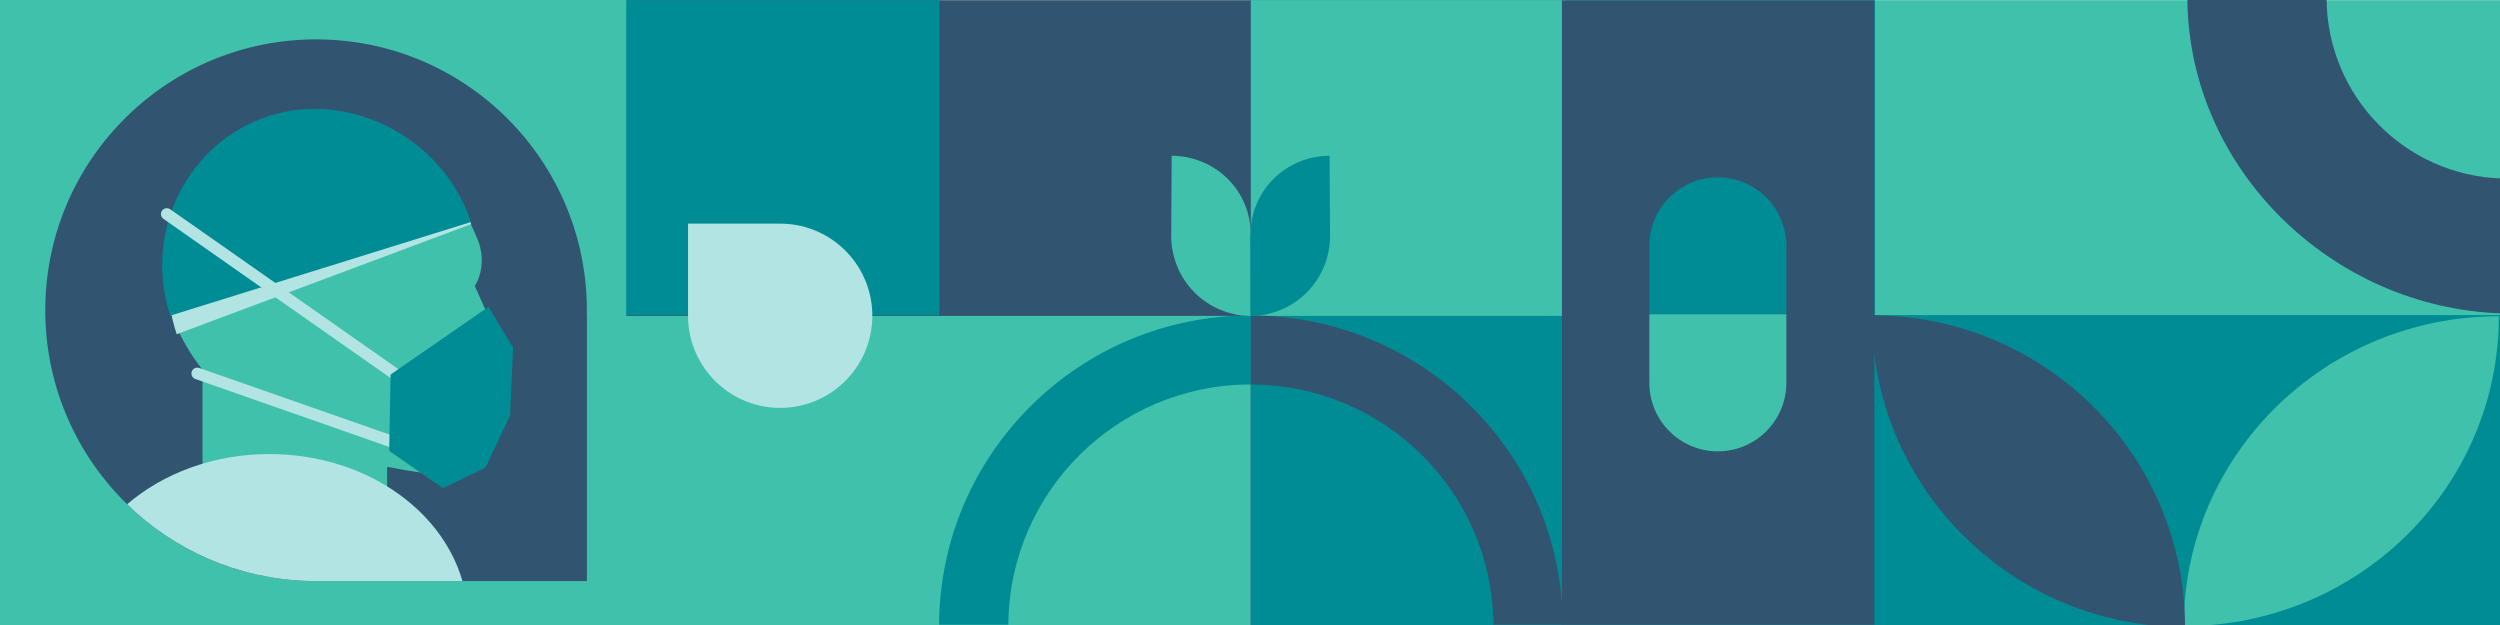
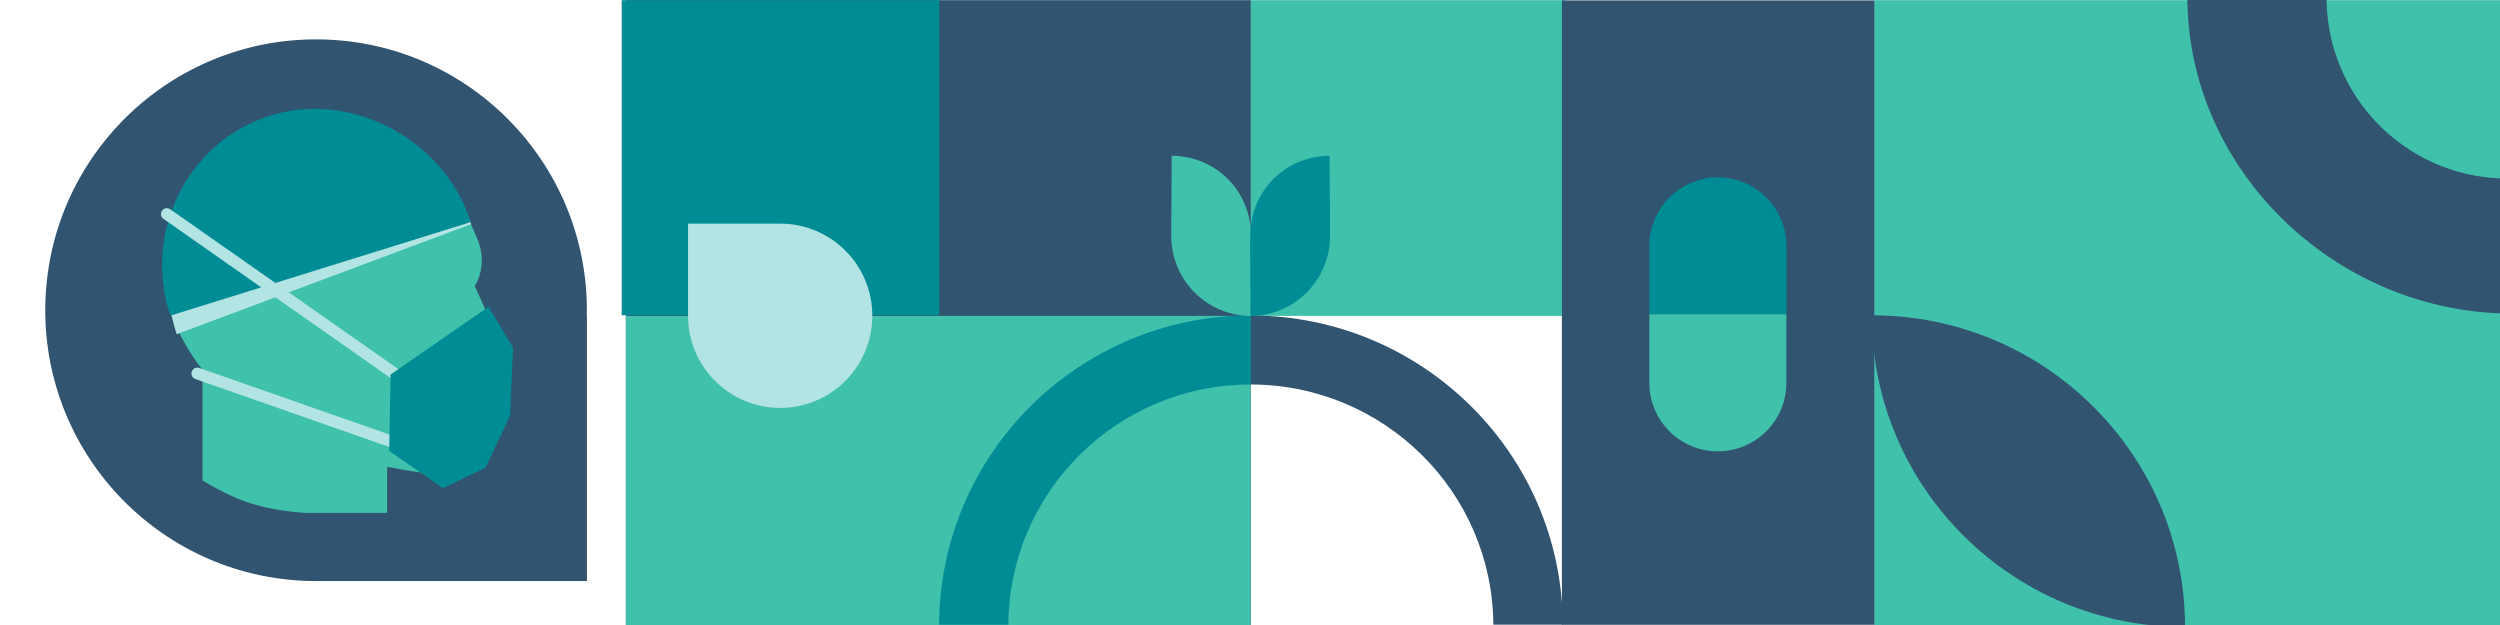
<svg xmlns="http://www.w3.org/2000/svg" id="Layer_1" viewBox="0 0 1320 330">
  <defs>
    <style>.cls-1{fill:none;stroke:#b1e4e3;stroke-linecap:round;stroke-miterlimit:10;stroke-width:6.2px;}.cls-2{fill:#008c95;}.cls-3{fill:#b1e4e3;}.cls-4{fill:#40c1ac;}.cls-5{fill:#315470;}</style>
  </defs>
  <rect class="cls-4" x="989.53" y=".08" width="330.76" height="329.94" transform="translate(2309.81 330.11) rotate(-180)" />
-   <rect class="cls-2" x="659.89" y=".08" width="330.07" height="329.94" transform="translate(1649.85 330.11) rotate(-180)" />
  <rect class="cls-4" x="660.07" y=".08" width="166.55" height="166.69" transform="translate(1486.7 166.86) rotate(-180)" />
-   <rect class="cls-2" x="989.53" y="166.37" width="330.49" height="164.97" transform="translate(2309.55 497.71) rotate(-180)" />
  <rect class="cls-5" x="742.34" y="82.57" width="329.68" height="164.97" transform="translate(742.12 1072.23) rotate(-90)" />
  <rect class="cls-5" x="330.46" y=".08" width="329.94" height="329.94" transform="translate(990.85 330.11) rotate(-180)" />
  <rect class="cls-4" x="330.46" y="166.8" width="329.88" height="163.65" transform="translate(990.79 497.24) rotate(-180)" />
  <rect class="cls-2" x="328.27" y=".08" width="167.66" height="166.36" transform="translate(824.2 166.53) rotate(-180)" />
  <path class="cls-4" d="m1319.39,166.98h0c-91.88,0-166.36,73.25-166.36,163.62h0s0,0,0,0c91.88,0,166.36-73.25,166.36-163.62Z" />
  <path class="cls-5" d="m988.33,166.48h0c0,90.91,74.03,164.61,165.36,164.61h0c0-90.91-74.03-164.61-165.36-164.61Z" />
  <path class="cls-3" d="m410.84,118.08l.02-.02h-47.58v48.25h.01c0,.67,0,1.35.02,2.03.9,26.85,23.4,47.9,50.25,47,26.86-.9,47.9-23.39,47-50.25-.89-26.68-23.1-47.61-49.72-47Z" />
  <path class="cls-5" d="m660.43,166.54c-.1,0-.19,0-.29,0h0v36.46c70.63,0,127.93,56.72,128.35,126.84h36.68c-.43-90.16-73.99-163.14-164.75-163.29Z" />
  <path class="cls-2" d="m660.05,166.54c.1,0,.19,0,.29,0h0v36.46c-70.4,0-127.51,56.72-127.94,126.84h-36.56s0,0,0,0c.42-90.16,73.75-163.14,164.21-163.29Z" />
  <path class="cls-2" d="m870.85,129.83c0-19.98,16.2-36.18,36.18-36.18h0c19.98,0,36.18,16.2,36.18,36.18v36.13h-72.35v-36.13Z" />
  <path class="cls-4" d="m907.03,238.31h0c-19.98,0-36.18-16.2-36.18-36.18v-36.13s0-.05,0-.05h72.35v.05s0,36.13,0,36.13c0,19.98-16.2,36.18-36.18,36.18Z" />
  <path class="cls-5" d="m1320.66,165.45s.02,0,.03,0v-71.23c-50.87-1.66-91.72-43.28-92.25-94.43l-73.49-.03h-.02c0,.1,0,.2,0,.3,1.07,89.6,76.58,162.48,165.72,165.39Z" />
  <path class="cls-4" d="m660.46,124.34c.1-23.56-18.57-41.97-41.81-42.11l-.25,42.78c.29,23.07,18.8,41.69,42.06,41.83l.13-42.44s-.13-.04-.13-.06Z" />
  <path class="cls-2" d="m660.21,124.34c-.1-23.56,18.57-41.97,41.81-42.11l.25,42.78c-.29,23.07-18.8,41.69-42.06,41.83l-.13-42.44s.13-.04.13-.06Z" />
-   <rect class="cls-4" x="-.23" y="-.12" width="330.86" height="330.21" />
  <path class="cls-5" d="m309.83,167.03l.07-.07v139.84h-141.81s.03-.03.03-.03c-1.99.02-3.99.02-6-.05-78.94-2.64-140.78-68.76-138.14-147.7C26.61,80.09,92.75,18.24,171.68,20.87c78.41,2.62,139.93,67.91,138.15,146.16Z" />
  <path class="cls-4" d="m204.4,270.8h-43.93c-24.38-1.99-36.84-7.16-53.56-17.1v-76.17h97.49v93.27Z" />
  <path class="cls-4" d="m143.69,62.91s72.58-24.42,108.42,63.39c0,0,5.09,10.33,0,22.07l-1.43,2.65,12.9,28.71s4.97,5.9-.62,7.38c-5.59,1.47-7.39,1.3-7.39,1.3l5.87,11.07c-.09,4.02-3.94,10.1-6.15,10.82,0,0,5.38,7.14,1.27,9.97-4.11,2.83-7.82,4.96-7.82,4.96l.39,12.55s-1.99,10.09-10.06,12.13c-8.07,2.04-31.19-2.83-31.19-2.83,0,0-29.05-3.99-36.47-14.8-7.42-10.81-7.71-21.93-7.71-21.93l.28-14.38-56.62-.21s-22.81-26.83-21.18-56.12c1.63-29.29,15.05-63.49,57.48-76.72Z" />
  <path class="cls-3" d="m248.77,118.35l-155.48,58.12c-14.2-43.61,1.04-95.16,44.44-109.29,43.4-14.13,96.84,7.57,111.04,51.18Z" />
  <path class="cls-2" d="m248.62,117.24l-158.74,49.43c-14.38-44.16,8.87-91.33,51.94-105.35,43.07-14.02,92.42,11.76,106.8,55.92Z" />
  <line class="cls-1" x1="88.08" y1="113.02" x2="209.4" y2="198.03" />
  <line class="cls-1" x1="104.17" y1="197.2" x2="210.22" y2="234.34" />
  <polygon class="cls-2" points="206.23 197.75 257.95 161.99 270.88 183.59 269.35 219.42 256.3 246.97 233.86 257.75 205.5 238.1 206.23 197.75" />
-   <path class="cls-3" d="m142.26,239.74c-29.47,0-56.09,10.16-75.14,26.51,24.62,23.99,57.92,39.23,94.99,40.47,2.02.07,4.02.07,6,.05l-.03.03h76.09c-11.03-38.47-52.47-67.06-101.92-67.06Z" />
</svg>